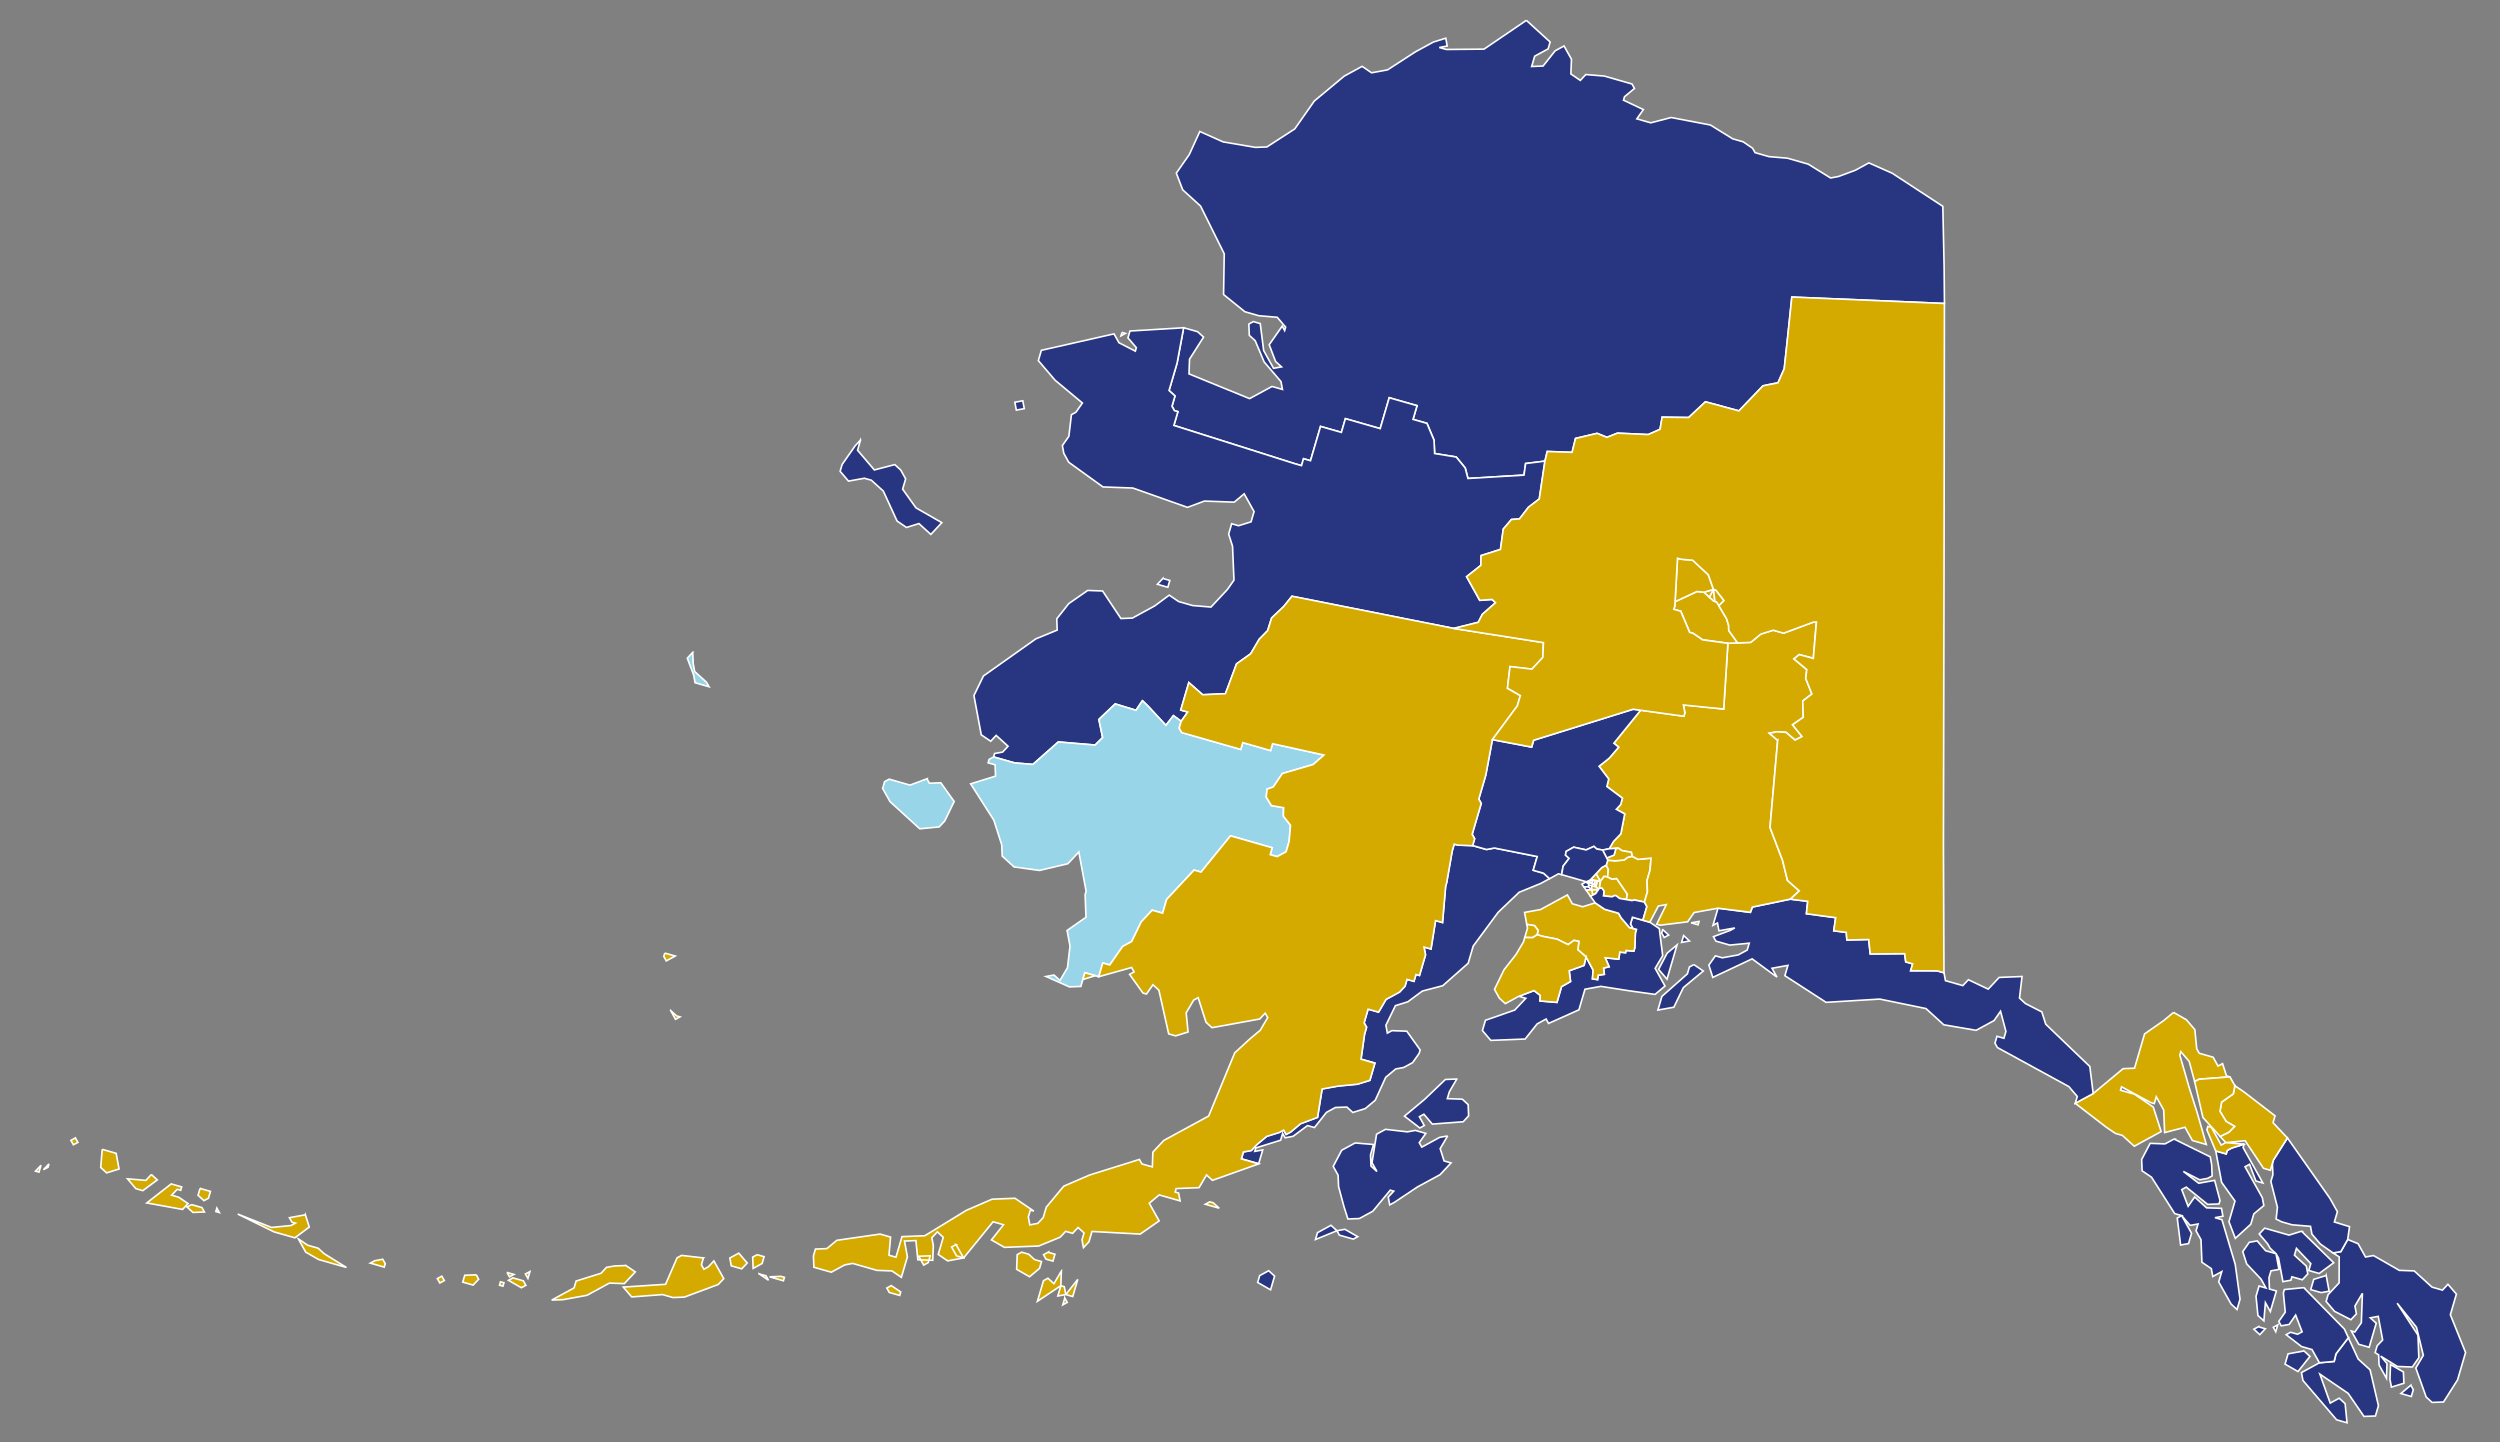
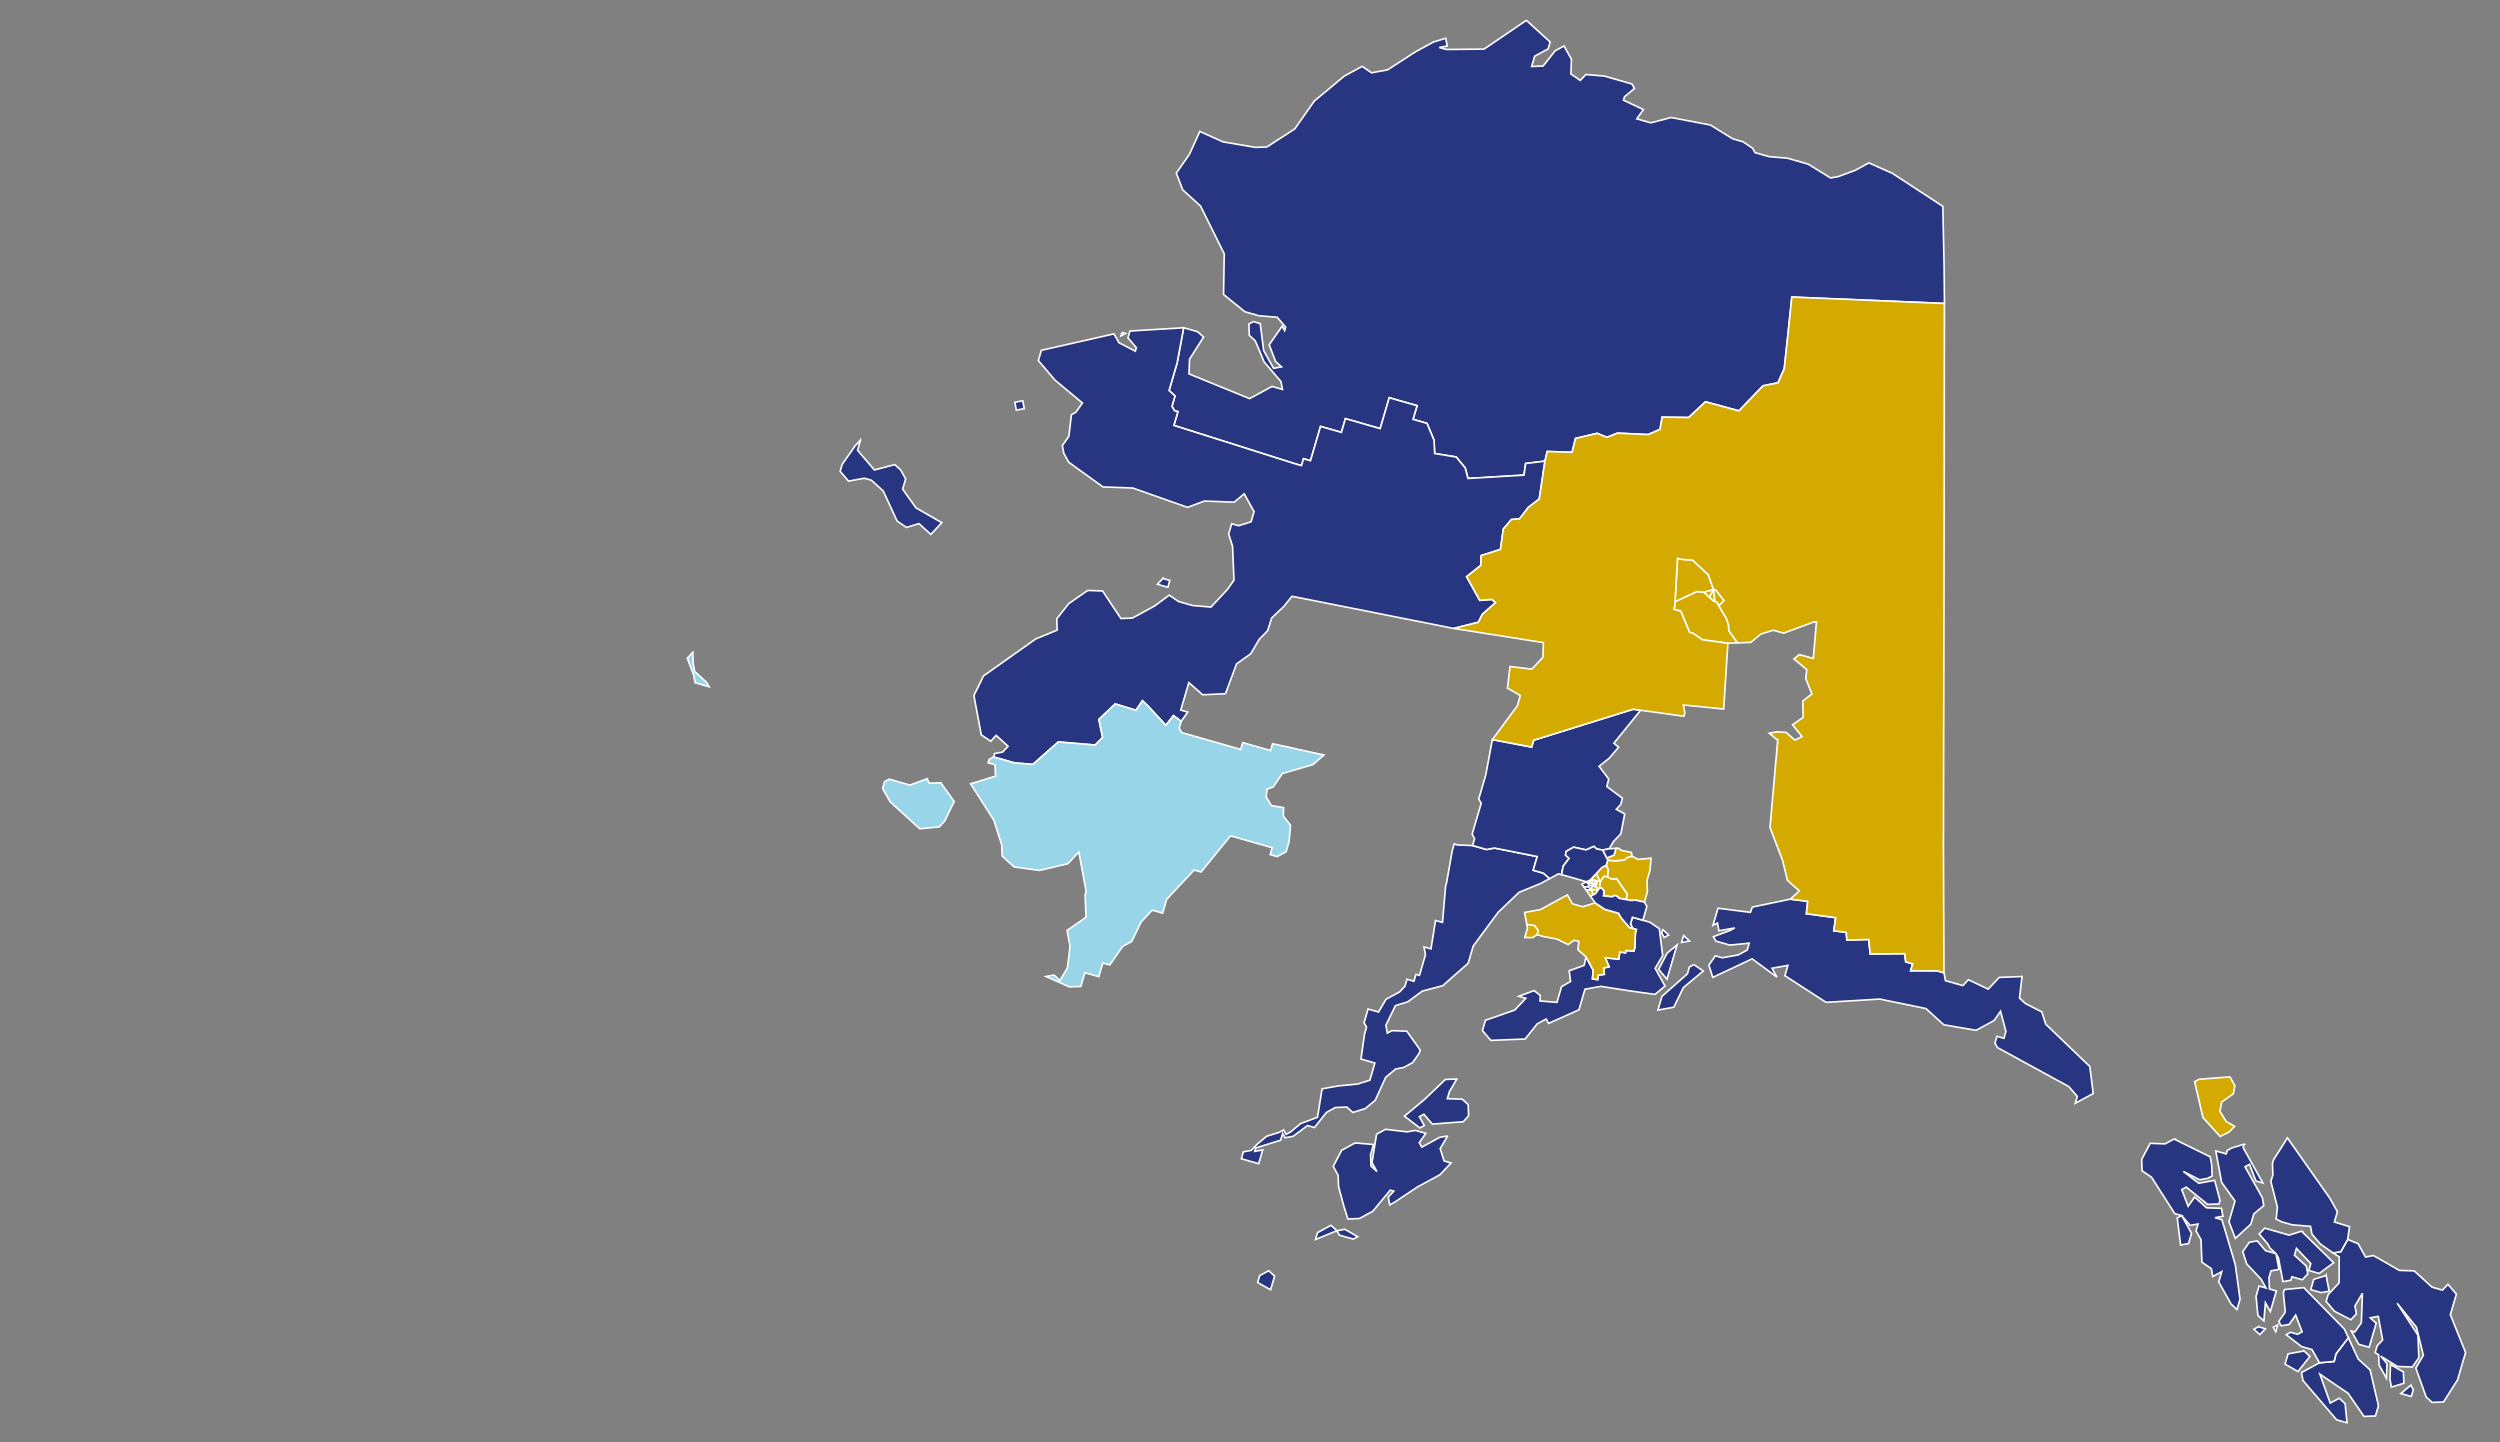
<svg xmlns="http://www.w3.org/2000/svg" xmlns:ns1="http://www.inkscape.org/namespaces/inkscape" xmlns:ns2="http://sodipodi.sourceforge.net/DTD/sodipodi-0.dtd" version="1.1" id="svg5598" ns1:output_extension="org.inkscape.output.svg.inkscape" ns2:docname="Alaska_Republican_Presidential_Caucuses_Election_Results_by_State_House_District,_2016.svg" ns1:version="0.91 r13725" ns2:version="0.32" x="0px" y="0px" width="462.734" height="266.93" viewBox="0 0 462.734 266.93" enable-background="new 0 0 462.734 266.93" xml:space="preserve">
  <rect x="0" y="0" width="462.734" height="266.93" fill="#808080" stroke="none" />
  <defs id="defs3">
    <ns1:perspective id="perspective5606" ns1:vp_z="744.09448 : 526.18109 : 1" ns1:vp_y="0 : 1000 : 0" ns1:vp_x="0 : 526.18109 : 1" ns2:type="inkscape:persp3d" ns1:persp3d-origin="372.04724 : 350.78739 : 1" />
  </defs>
  <ns2:namedview showgrid="false" ns1:cy="192.81519" ns1:cx="257.70185" ns1:zoom="0.50000001" objecttolerance="10" guidetolerance="10" gridtolerance="10000" borderopacity="1.0" bordercolor="#666666" pagecolor="#ffffff" id="base" ns1:window-maximized="0" ns1:window-y="0" ns1:window-x="676" ns1:window-height="696" ns1:window-width="681" ns1:current-layer="AK_Counties" ns1:document-units="px" ns1:pageshadow="2" ns1:pageopacity="0.0" />
  <g id="layer1" transform="translate(-127.875,-385.424)" ns1:label="Layer 1" ns1:groupmode="layer">
    <g font-size="12px" stroke-miterlimit="4" id="AK_Counties" transform="matrix(2.921,0.835,0.846,-2.883,-358.369,1776.766)" style="font-size:12px;fill:#228b22;fill-opacity:1;fill-rule:nonzero;stroke:#ffffff;stroke-width:0.1;stroke-miterlimit:4">
      <path stroke-miterlimit="4" id="path4255" d="m 114.209,514.376 -1.982,-2.424 -2.205,-0.66 -0.439,0 0.439,0.221 -0.219,0.439 -0.66,-0.439 -0.881,-0.883 -1.322,-1.543 -0.883,-0.441 -0.66,0.223 -0.881,-0.883 -1.322,-1.982 -0.662,-1.98 -1.322,-1.543 -0.66,-0.219 -1.982,-0.223 -1.543,0.223 -0.221,-1.545 -0.439,-1.32 0.66,-0.881 1.322,-0.66 2.203,-2.426 0.66,-2.424 1.543,-0.658 0.883,0 1.102,0.219 0.66,-0.441 0,-0.219 -0.219,0.219 -0.441,-1.32 0.66,-0.883 0.441,-0.221 -0.441,-0.219 -0.881,0.881 -0.664,1.543 -0.438,0 -0.221,-0.221 0.221,-0.662 0.438,-0.219 0.885,-1.104 0.66,-0.439 0.66,-0.439 0.223,-0.441 -0.662,0 -1.102,-1.1 -3.967,0.438 -0.221,0.883 0.441,1.543 -0.441,0.219 -0.883,0 0.223,-2.203 0,-1.762 0.441,-0.221 0,-0.66 0.219,-0.221 0.221,0 0,-0.883 7.713,-0.221 0.439,0 0,0.443 0.441,0 0,2.201 1.32,0 0,0.881 2.203,0 0,1.982 1.762,0 0,-0.879 0.883,0 0.701,-0.876 0.265,-0.781 1.322,0.159 0.712,-0.496 0.342,-0.577 3.219,1.149 -0.104,0.712 1.09,0.47 -0.031,0.61 1.465,0.37 -0.036,0.881 1.175,0.667 0.643,-0.071 0.544,0.427 1.823,0.437 0.6,0.511 -0.085,0.755 1.554,0.427 0.712,1.216 2.113,0.029 0.98,1.897 0.821,0.427 0.126,0.942 -0.346,1.951 -0.439,2.422 9.031,2.203 -0.66,2.203 -1.102,3.525 -3.523,1.102 -1.543,0.219 -0.441,-0.439 -0.219,-0.221 -0.883,-0.66 -0.439,-0.223 -1.543,0.441 -1.322,0 -1.102,-0.219 -0.881,0 -0.223,0.219 -0.658,0.221 -0.664,0 -1.541,0.441 -2.424,-0.221 -1.102,-0.66 -0.881,0 0.221,0.66 -1.322,0.221 0,0.221 0.439,0.658 -0.219,0.223 -1.764,0 -1.1,-0.223 -0.219,-0.439 -0.662,0.221 -0.219,0.883 -0.662,0.66 -0.439,-0.441 -0.441,-1.102 -0.66,-0.221 0,0.662 0.66,0.66 0,0.441 -1.762,0.881 z" ns1:connector-curvature="0" style="fill:#283681;fill-opacity:1;stroke:#ffffff;stroke-width:0.1;stroke-miterlimit:4" />
      <path stroke-miterlimit="4" id="path4293" d="m 183.139,456.072 -0.191,-0.838 -0.431,-0.214 0.425,-0.126 0.441,-1.543 -0.441,-0.879 0,-0.441 0.662,-0.441 1.102,-0.221 0.219,0.441 -0.219,0.441 0.219,0.879 0.441,-1.762 -0.221,-0.66 -0.221,0 0.662,-0.662 0.66,0 0,1.543 -0.439,0.221 0.439,0.221 0.662,-1.322 -0.221,-0.439 0,-0.441 0.244,-0.07 0.195,-0.592 0.662,-0.662 -0.221,0.883 -0.494,0.33 1.154,-0.33 0.881,0.221 0.221,0.662 -0.439,1.32 -1.764,1.541 1.543,-1.1 0.881,-1.543 -0.221,-0.881 1.104,-1.543 0.438,-0.219 0.66,0.219 0.441,1.543 0,1.762 -1.539,1.982 0,1.322 -0.664,0.439 -0.219,-0.439 -0.66,0 -1.322,0.66 -0.881,-0.221 -1.764,0.441 -0.439,-0.221 -0.662,0.662 -0.684,0.076 0,-1e-5 0,-2e-5 z m -0.638,-2.5 -0.662,-0.441 0,-0.658 0.662,0 0.441,0.219 -0.441,0.881 z m 2.365,-3.309 -0.447,-1.168 0.023,-0.479 -0.838,-0.33 -0.883,-0.883 0.221,-0.441 2.645,-1.762 0.66,0 -0.441,1.102 -0.439,0.221 -0.441,-0.441 -1.102,1.541 1.982,-0.66 1.322,-1.1 0.662,0.219 0,0.662 -1.104,1.982 -0.881,0.439 -0.939,1.098 4e-5,0 z m 2.924,-0.877 0.219,-0.883 0.221,-0.439 0.662,0.439 -0.221,0.662 -0.881,0.221 z m 1.541,-0.883 -0.439,-0.658 0.66,0 0,0.439 -0.221,0.219 z" ns1:connector-curvature="0" style="fill:#283681;fill-opacity:1;stroke:#ffffff;stroke-width:0.1;stroke-miterlimit:4" />
      <path stroke-miterlimit="4" id="path7118" d="m 177.874,461.062 -0.439,-1.541 0,-0.221 0.221,-0.662 0,-0.439 0.825,-1.414 0.124,-0.718 0.373,-0.071 0.66,0 1.102,0.221 0.219,-0.439 0.66,-0.443 0.9,-0.313 0.431,0.214 0.19,0.838 -0.113,0.785 -0.965,0.02 0,0.66 -0.662,0.662 -3.525,2.863 z m -2.424,-1.102 -0.66,-0.439 -0.221,-0.221 0,-0.221 -0.441,0 -0.221,0 0.883,-1.762 1.102,-0.881 0,-1.324 0.66,-0.879 0.662,1.1 0,0.662 0.441,0.66 -0.221,0.441 -1.543,1.541 0.221,0.221 0.66,-0.881 0.441,0 -1.764,1.764 0,0.219 z m -4.184,-0.881 -0.443,-0.441 -0.881,-0.221 -0.219,-1.1 0.219,-0.662 0.662,-0.219 1.98,-1.764 0.441,0 0.662,-0.439 0.439,0.219 0,-0.439 0.441,-0.441 0.441,-1.32 0.66,-0.221 0.221,-0.441 0.439,0.441 0,-0.662 1.104,-1.1 0.439,-0.223 0,0.223 0,0.439 -0.879,1.982 -1.545,2.422 -0.439,0 0.439,0.221 -0.219,0.443 -0.881,-0.223 -0.883,0.441 -0.221,-0.662 -0.662,0.883 0.223,0.221 1.543,-0.66 0.66,0.219 0,0.221 -0.66,1.102 -0.883,-0.441 -1.102,0.441 1.102,-0.221 0.439,0.221 0.221,0.219 -0.221,0.662 -0.219,0.439 -2.422,0.441 z m 1.76,-4.406 -0.219,-0.221 0.66,-1.541 0.439,0.219 0,0.662 -0.881,0.881 z m 7.273,1.104 -0.662,-0.443 -1.543,0 -0.221,-0.439 0.662,-0.441 0.221,-0.219 0.439,-0.221 0.221,-0.221 0.66,-1.32 0.443,0.219 0,0.221 0.66,0 0.219,0.439 -0.219,0.441 -0.881,0.441 0,0.439 1.1,-0.66 0,-0.441 0.662,0 0.662,0.881 -2.424,1.324 z m -1.104,-1.764 -0.66,0 -0.662,0.439 -0.439,-0.219 -0.221,-0.662 0.441,-0.66 1.102,-0.66 0.439,-0.441 -0.439,0 0,-0.662 0.439,-1.102 0.441,-0.219 -0.221,1.102 0.439,-0.441 0,1.322 -0.439,0 -0.221,0.662 0,0.439 0.441,0.219 -0.441,0.883 z m 2.203,-1.541 -1.1,-0.441 0,-0.221 0.439,-1.102 -0.221,-0.662 0.221,-0.219 0.441,0.219 0.217,0.662 0.664,-0.881 -0.223,-0.221 -0.441,0 -0.217,-0.221 1.102,-0.441 0.66,0 0.662,-0.658 0.838,0.33 -0.023,0.479 0.447,1.168 -0.381,0.445 -3.086,1.764 z m -0.881,-2.645 -0.219,-0.221 0.219,-0.221 0,0.441 z m -1.102,-0.441 -0.221,-0.221 0.441,-0.221 0.219,0.441 -0.439,0 z m 3.084,-0.66 -0.883,-0.441 0,-0.662 0.883,-0.219 0.441,1.1 -0.441,0.223 z" ns1:connector-curvature="0" style="fill:#283681;fill-opacity:1;stroke:#ffffff;stroke-width:0.1;stroke-miterlimit:4" />
-       <path stroke-miterlimit="4" id="path4277" d="m 169.064,466.57 -0.443,-0.66 -0.881,-1.102 0,-1.764 0,-0.439 -0.66,-0.221 -1.322,-1.982 -0.881,-0.881 2.203,-0.883 0.66,-0.221 0.441,0 0.883,-0.439 1.32,1.322 -0.883,1.32 -1.32,0.441 -0.881,0 0,0.221 1.982,-0.441 0.219,0 0,0.441 0.662,-0.662 0.441,-1.32 1.1,0.66 0.662,-0.66 0.881,0 -1.102,1.762 -0.879,1.322 -1.104,1.762 0,0.221 0.66,-0.439 0.662,-1.102 0.219,0.219 1.764,0.662 -0.221,0 -0.439,0.66 -0.223,-0.221 -0.439,0.439 -0.879,0 -0.223,0.223 -0.439,1.102 -0.662,0.441 -0.879,0.219 z m 4.844,-3.303 0.047,-0.508 -0.541,-0.688 0.06,-0.57 0.531,-0.496 0.584,-0.152 -0.227,-0.432 -0.447,-0.408 0.436,-0.271 1.1,0.439 1.545,-1.322 0.439,0 0,0.441 0,0.221 0.439,1.541 -1.102,0.662 0,0.439 -2.203,0.881 -0.662,0.223 3e-5,0 z m 0.443,-3.525 -0.223,-0.221 -0.221,0.221 -0.66,0.66 -0.221,0 0,-0.221 0.881,-1.102 0.221,0 0.441,0 0,0.221 0.221,0.221 0.66,0.439 -1.1,-0.219 z" ns1:connector-curvature="0" style="fill:#d4aa00;fill-opacity:1;stroke:#ffffff;stroke-width:0.1;stroke-miterlimit:4" />
      <path stroke-miterlimit="4" id="path7032" d="m 173.907,463.267 -0.439,0.439 -1.764,-0.662 -0.219,-0.219 1.1,-1.984 1.33,-0.829 0.447,0.409 0.226,0.431 -0.583,0.152 -0.532,0.496 -0.06,0.572 0.542,0.687 -0.048,0.507 z" ns1:connector-curvature="0" style="fill:#d4aa00;fill-opacity:1;stroke:#ffffff;stroke-width:0.1;stroke-miterlimit:4" />
      <path stroke-miterlimit="4" id="path4273" d="m 145.769,466.956 -1.051,-0.166 -2.084,-1.111 -0.025,-0.348 -1.965,-0.303 0,-1.102 0.221,0.219 0.219,-0.439 0.881,0.439 -0.219,-0.219 -0.881,-0.66 0.219,-0.223 0.881,0 1.104,0.441 0,-0.441 -0.441,-0.439 -0.881,-0.441 -0.439,0 -0.223,-0.66 0.441,-0.662 1.982,1.764 1.764,-0.66 -0.441,0.439 0.881,0.441 0,-0.662 2.865,-0.881 3.084,1.102 2.863,0.221 1.32,-0.66 1.984,0.219 0.881,0.881 0.221,0.662 0.66,-1.102 0,-0.441 -0.439,0 0,-0.439 0.221,-0.221 4.844,-1.102 0.662,-0.441 0,-0.439 0.881,0.881 -0.66,1.543 -3.305,1.762 -0.439,0.66 -1.104,0.219 -0.439,0.223 -0.221,1.32 -1.32,-0.441 -0.441,-0.879 -1.322,0.221 -0.223,-0.443 -1.1,0 -0.221,0.443 -0.439,0 -1.543,-0.443 0,0.443 -0.439,0 -0.201,0.467 -2.012,-0.598 -0.338,0.828 -1.266,-0.398 -0.168,0.443 -0.756,-0.121 -0.115,0.811 -1.777,-0.262 -0.139,0.758 z m -16.58,-1.928 -2.646,-0.221 -0.441,-0.223 -0.881,0 -0.881,-0.219 -0.221,0 0,-0.439 0.221,-1.982 0,-0.221 0.441,-2.203 -0.441,0 0.221,-1.762 -0.441,0 0.221,-0.441 0,-1.322 -0.221,0 0,-0.441 -0.439,0 0,-0.441 -0.221,-0.439 -0.221,-0.221 -0.441,-0.439 -0.219,-0.883 -0.662,0 0,-0.879 0.221,-0.221 0,-0.441 0.221,-1.543 0.881,0 0,-1.102 -0.66,-0.441 -1.102,-0.439 -0.881,-0.441 0.219,-1.76 -0.881,-0.662 -0.439,-0.662 -0.221,-0.219 -0.221,0.219 -0.219,-0.219 -0.662,-0.441 -0.439,-0.658 -0.219,-0.441 -0.439,-0.221 0,-0.443 1.098,0 0,0.883 -0.439,-0.219 0,0.219 1.32,0.881 0,0.441 0.221,-0.221 0.439,0.221 0.662,0.881 0.439,0 0.441,1.102 0.439,0.441 0.662,0.219 0.439,-0.219 0.662,0.439 0.441,0.662 0.219,1.541 0.441,0.66 0.439,0.223 0.441,0.439 0.223,0.66 0,0.221 -1.104,0.883 -0.881,-0.221 -0.221,-0.221 -0.221,0.441 0.221,1.32 0.66,0.441 0.662,0.879 1.102,0.664 1.102,1.76 0,1.102 0.879,2.424 0.883,1.543 1.104,0.881 0.441,0.441 -0.441,0.219 -0.66,0 0,0.883 z m 6.609,-1.984 0,-0.439 0.221,-0.221 0.219,0 0,-0.221 0.221,-0.881 0,-0.221 -0.459,-0.092 0.002,-0.145 -0.346,-0.057 0.059,-0.439 -0.812,-0.146 0.379,-0.465 -0.301,-0.176 0.154,-0.355 -0.344,-0.154 0.039,-0.275 -0.312,-0.041 -0.107,0.529 -0.646,0.666 0.031,-0.537 -0.779,-0.572 0.264,-0.611 -0.439,-0.459 0.002,-1.01 -1.014,-0.201 -0.08,0.334 -0.445,0.18 -0.795,-0.598 0.443,0 -0.443,-0.883 -1.539,-1.102 0,-0.66 0.658,-0.441 1.984,0.662 0.443,1.1 0.439,0.441 0.219,-0.221 1.543,1.322 0,1.322 0.881,0.439 1.764,0.221 1.541,0.221 0.439,0.662 -0.881,0.881 0.223,0.881 -0.662,1.543 -0.66,0.219 -0.441,0 -0.66,0 -8e-5,-6e-5 z m 1.98,-0.219 0,-0.221 0.221,-0.221 0.223,0.221 -0.443,0.221 z m 1.324,0 0,-0.441 0.438,0.221 -0.438,0.221 z m -0.223,-0.662 -0.439,-0.66 -0.219,-1.102 0.658,-0.441 0,2.203 z m 1.322,-0.881 -0.221,-0.221 0,-0.441 -1.102,-1.762 0,-0.881 0.883,0.439 0.219,1.324 0.441,0.66 0.441,0.66 -0.662,0.221 z m -11.898,-10.795 -0.658,-0.219 -0.883,-1.543 -0.881,-1.322 1.102,-0.441 0.219,0.221 -0.439,0.439 0.221,0.223 0.662,-0.441 1.762,0.66 0.219,0.439 -0.219,0.662 -0.439,0.221 -0.881,-0.221 0,0.441 0.217,0.881 z m 0.441,-3.525 -0.441,-0.219 -0.877,-0.881 -0.225,0.219 0.225,0.662 -0.664,0 -0.441,-0.221 -1.322,-0.221 -0.439,-0.439 0.221,-1.764 0.439,-0.441 -0.439,0.221 -0.221,0.66 0,0.662 -1.102,-0.221 -0.662,-0.66 -0.219,-1.1 0.439,-0.441 0.221,-0.664 0.662,-1.1 0.439,-0.66 0.66,0.219 0.664,0.662 0.658,1.543 0.221,0 -0.221,-0.443 0.221,-0.439 0.221,0.219 1.1,1.322 1.105,1.102 0.439,0.881 -0.439,0 -0.441,0.662 0.219,0.881 z m -5.287,-7.27 -0.662,-0.662 0,-0.441 1.104,0.883 -0.441,0.221 z m 0.441,-0.221 0.219,-0.219 0.881,0 0.221,0.219 -0.881,0.221 -0.439,-0.221 z m -3.305,-3.523 -0.441,-0.441 0,-0.441 0.881,-0.219 0,0.881 -0.439,0.221 z" ns1:connector-curvature="0" style="fill:#283681;fill-opacity:1;stroke:#ffffff;stroke-width:0.1;stroke-miterlimit:4" />
      <path stroke-miterlimit="4" id="path8275" d="m 129.743,460.831 -0.335,0.672 0.883,0.441 1.32,1.322 0.442,-0.441 0.66,0 0.66,0.441 0.661,-0.221 0.882,0 0.22,-0.22 0.662,-0.441 0.439,0 0,-0.221 0.221,-0.88 0,-0.221 -0.458,-0.092 0.002,-0.145 -0.346,-0.056 0.058,-0.44 -0.813,-0.147 0.379,-0.465 -0.3,-0.174 0.153,-0.355 -0.343,-0.154 0.038,-0.275 -0.312,-0.042 -0.108,0.53 -0.645,0.665 -0.6,0.285 -0.081,0.508 -0.301,-0.017 -0.276,-0.353 -0.743,0.137 -0.873,-0.078 -0.363,0.003 -0.022,0.273 -0.287,0.218 -0.473,-0.056 z" ns1:connector-curvature="0" style="fill:#d4aa00;fill-opacity:1;stroke:#ffffff;stroke-width:0.1;stroke-miterlimit:4" />
      <path stroke-miterlimit="4" id="path8263" d="m 130.525,460.396 -0.213,-0.249 -0.463,-0.124 0,0.599 -0.106,0.21 0.473,0.056 0.287,-0.218 0.022,-0.273 z" ns1:connector-curvature="0" style="fill:#d4aa00;fill-opacity:1;stroke:#ffffff;stroke-width:0.1;stroke-miterlimit:4" />
-       <path stroke-miterlimit="4" id="path8249" d="m 133.764,459.911 0.03,-0.537 -0.778,-0.572 0.264,-0.612 -0.439,-0.458 0.002,-1.01 -1.014,-0.202 -0.081,0.335 -0.447,0.179 -0.794,-0.598 -0.658,-0.66 -0.441,0.219 -0.44,0.441 0.221,1.322 0.437,1.101 0.223,0.883 0,0.28 0.464,0.124 0.213,0.249 0.363,-0.003 0.873,0.078 0.743,-0.137 0.276,0.353 0.301,0.017 0.081,-0.508 0.6,-0.285 z" ns1:connector-curvature="0" style="fill:#d4aa00;fill-opacity:1;stroke:#ffffff;stroke-width:0.1;stroke-miterlimit:4" />
      <path stroke-miterlimit="4" id="path8366" d="m 133.334,464.102 0.036,0.106 -0.062,0.422 -0.203,-0.015 0.04,-0.381 0.189,-0.131 z" ns1:connector-curvature="0" style="fill:#d4aa00;fill-opacity:1;stroke:#ffffff;stroke-width:0.1;stroke-miterlimit:4" />
      <path stroke-miterlimit="4" id="path8374" d="m 132.493,464.366 -0.221,-0.221 0.169,-0.132 0.278,0.09 -0.066,0.229 -0.16,0.034 z" ns1:connector-curvature="0" style="fill:#283681;fill-opacity:1;stroke:#ffffff;stroke-width:0.1;stroke-miterlimit:4" />
      <path stroke-miterlimit="4" id="path8386" d="m 132.865,464.596 -0.152,-0.011 -0.072,-0.101 -0.147,-0.118 0.16,-0.033 0.224,0.044 -0.012,0.218 0.001,10e-4 -0.001,-2e-5 z" ns1:connector-curvature="0" style="fill:#d4aa00;fill-opacity:1;stroke:#ffffff;stroke-width:0.178;stroke-miterlimit:4" />
      <path stroke-miterlimit="4" id="path8410" d="m 133.1,463.683 0.138,0.13 0.097,0.289 -0.395,-0.112 0.16,-0.307 z" ns1:connector-curvature="0" style="fill:#d4aa00;fill-opacity:1;stroke:#ffffff;stroke-width:0.1;stroke-miterlimit:4" />
      <path stroke-miterlimit="4" id="path8414" d="m 133.146,464.234 -0.041,0.381 -0.126,-0.01 0.036,-0.256 0.13,-0.115 z" ns1:connector-curvature="0" style="fill:#d4aa00;fill-opacity:1;stroke:#ffffff;stroke-width:0.1;stroke-miterlimit:4" />
      <path stroke-miterlimit="4" id="path8454" d="m 132.616,463.872 0.369,-0.297 0.114,0.108 -0.16,0.307 -0.323,-0.118 z" ns1:connector-curvature="0" style="fill:#d4aa00;fill-opacity:1;stroke:#ffffff;stroke-width:0.1;stroke-miterlimit:4" />
      <path stroke-miterlimit="4" id="path8446" d="m 132.939,463.99 -0.22,0.114 -0.278,-0.09 0.175,-0.141 0.323,0.118 z" ns1:connector-curvature="0" style="fill:#283681;fill-opacity:1;stroke:#ffffff;stroke-width:0.1;stroke-miterlimit:4" />
      <path stroke-miterlimit="4" id="path8438" d="m 132.939,463.99 -0.059,0.245 -0.192,-0.025 0.031,-0.107 0.22,-0.114 z" ns1:connector-curvature="0" style="fill:#283681;fill-opacity:1;stroke:#ffffff;stroke-width:0.1;stroke-miterlimit:4" />
      <path stroke-miterlimit="4" id="path8430" d="m 132.939,463.99 0.395,0.112 -0.189,0.131 -0.265,0.002 0.059,-0.245 z" ns1:connector-curvature="0" style="fill:#d4aa00;fill-opacity:1;stroke:#ffffff;stroke-width:0.1;stroke-miterlimit:4" />
      <path stroke-miterlimit="4" id="path8422" d="m 133.146,464.233 -0.13,0.115 -0.138,0.028 0.003,-0.142 0.265,-0.002 z" ns1:connector-curvature="0" style="fill:#283681;fill-opacity:1;stroke:#ffffff;stroke-width:0.1;stroke-miterlimit:4" />
      <path stroke-miterlimit="4" id="path8398" d="m 133.015,464.349 -0.036,0.256 -0.114,-0.009 0.012,-0.219 0.138,-0.028 z" ns1:connector-curvature="0" style="fill:#283681;fill-opacity:1;stroke:#ffffff;stroke-width:0.1;stroke-miterlimit:4" />
      <path stroke-miterlimit="4" id="path8390" d="m 132.877,464.377 -0.224,-0.044 0.035,-0.122 0.192,0.025 -0.003,0.142 z" ns1:connector-curvature="0" style="fill:#283681;fill-opacity:1;stroke:#ffffff;stroke-width:0.1;stroke-miterlimit:4" />
      <path stroke-miterlimit="4" id="path8354" d="m 133.308,464.63 -0.38,0.388 -0.216,-0.433 0.596,0.045 z" ns1:connector-curvature="0" style="fill:#d4aa00;fill-opacity:1;stroke:#ffffff;stroke-width:0.1;stroke-miterlimit:4" />
      <path stroke-miterlimit="4" id="path8341" d="m 133.308,464.63 0.133,0.352 0.212,0.031 -0.085,0.449 -0.197,0.225 -0.219,-0.219 -0.225,-0.45 0.38,-0.388 z" ns1:connector-curvature="0" style="fill:#d4aa00;fill-opacity:1;stroke:#ffffff;stroke-width:0.1;stroke-miterlimit:4" />
      <path stroke-miterlimit="4" id="path8322" d="m 133.37,464.208 0.154,0.033 0.166,-0.135 0.047,-0.287 0.52,0.092 0.123,0.115 0.098,0.018 0.24,-0.104 0.422,0.042 -0.038,0.345 -0.895,0.744 -0.263,-0.113 -0.29,0.055 -0.212,-0.031 -0.133,-0.352 0.062,-0.422 z" ns1:connector-curvature="0" style="fill:#d4aa00;fill-opacity:1;stroke:#ffffff;stroke-width:0.1;stroke-miterlimit:4" />
      <path stroke-miterlimit="4" id="path8283" d="m 135.14,463.982 0.351,0.042 0.119,0.076 0.627,0.045 0,0.662 -0.219,0.66 0,0.66 -0.146,0.732 -0.742,-0.291 -0.396,0.084 -0.246,-0.148 -0.16,-0.211 -0.5,-0.197 -0.449,-0.088 -0.006,-0.322 0.197,-0.225 0.085,-0.449 0.29,-0.055 0.263,0.113 0.895,-0.744 0.038,-0.345 z" ns1:connector-curvature="0" style="fill:#d4aa00;fill-opacity:1;stroke:#ffffff;stroke-width:0.1;stroke-miterlimit:4" />
      <path stroke-miterlimit="4" id="path4275" d="m 136.237,464.146 0.221,-0.22 0,-0.881 -0.66,0 0,-0.441 0.22,-0.22 -0.22,0 -0.662,0.441 -0.22,0.22 -0.882,0 -0.661,0.221 -0.388,0.31 0.253,0.238 0.132,0.394 0.154,0.033 0.165,-0.135 0.049,-0.287 0.518,0.092 0.124,0.114 0.097,0.018 0.24,-0.104 0.773,0.085 0.12,0.075 0.626,0.046 z" ns1:connector-curvature="0" style="fill:#283681;fill-opacity:1;stroke:#ffffff;stroke-width:0.1;stroke-miterlimit:4" />
-       <path stroke-miterlimit="4" id="path8231" d="m 131.725,473.038 0.348,-0.152 -0.365,-0.816 -0.454,-0.648 0.782,-0.589 0.022,-0.479 1.107,-0.426 0.011,-0.406 -0.177,-0.358 0.573,-0.131 0.115,-1.241 -0.296,-0.575 -0.129,-0.512 0.531,0.192 0.241,-0.083 0.585,0.054 0.112,-0.216 0.4,-0.083 0.74,0.292 0.147,-0.734 0,-0.66 0.219,-0.66 0,-0.662 0.221,-0.219 0,-0.441 0,-0.441 0.441,0 0.219,1.102 0.441,0.221 -0.223,-1.322 0.223,0 1.543,0.662 0.219,0.66 1.322,0.662 1.965,0.303 0.025,0.348 2.084,1.111 0.381,0.641 -0.867,0.418 -0.629,1.098 -1.303,1.744 -1.047,5.293 -0.609,0.281 0.439,0.219 0.52,0.113 0.66,-0.305 0.35,0.328 -0.756,0.537 0.498,0.625 -0.309,0.957 0.414,0.568 -0.625,0.814 -0.094,0.547 -0.934,0.414 0.238,0.346 0.885,0.014 -0.441,2.209 -0.178,-0.059 -1.549,-1.16 -0.66,0 -0.662,-0.443 -0.441,-0.658 -1.32,-0.441 0.881,-3.965 -2.424,-0.442 0.221,-0.44 0,-0.219 -2.631,-0.377 -1.001,-2.41 z m 8.038,-9.111 -0.441,-0.221 0.441,0 0,0.221 z" ns1:connector-curvature="0" style="fill:#d4aa00;fill-opacity:1;stroke:#ffffff;stroke-width:0.1;stroke-miterlimit:4" />
      <path stroke-miterlimit="4" id="path8259" d="m 130.925,464.367 -0.195,-3.7e-4 -0.439,-0.441 -0.442,0.22 -0.66,0 0,0.882 -2.647,-0.22 -0.441,-0.222 -0.881,0 0,0.442 -0.22,0.221 0,1.982 -0.22,0.22 0,1.542 -0.221,2.202 2.424,0.222 0,0.44 5.289,3.525 0.454,0.065 -1.001,-2.41 0.348,-0.152 -0.365,-0.815 -0.454,-0.648 0.782,-0.588 0.023,-0.48 1.106,-0.425 0.012,-0.407 -0.177,-0.358 0.573,-0.131 0.115,-1.241 -0.296,-0.574 -0.129,-0.512 -0.362,-0.186 -0.362,-0.038 -0.212,0.107 -0.392,-0.34 -0.778,-0.051 -0.366,-0.378 0.025,-0.226 0.268,-0.134 -0.215,-0.562 0.056,-0.53 z" ns1:connector-curvature="0" style="fill:#283681;fill-opacity:1;stroke:#ffffff;stroke-width:0.1;stroke-miterlimit:4" />
      <path stroke-miterlimit="4" id="path8317-1" d="m 133.648,466.844 0.146,0.053 0.242,-0.084 0.583,0.056 0.113,-0.216 -0.246,-0.148 -0.159,-0.212 -0.5,-0.196 -0.45,-0.089 -0.101,0.108 0.381,0.301 -0.01,0.426 z" ns1:connector-curvature="0" style="fill:#d4aa00;fill-opacity:1;stroke:#ffffff;stroke-width:0.1;stroke-miterlimit:4" />
      <path stroke-miterlimit="4" id="path8308" d="m 133.277,466.116 -0.376,0.403 0.362,0.186 0.385,0.139 0.01,-0.426 -0.381,-0.301 z" ns1:connector-curvature="0" style="fill:#283681;fill-opacity:1;stroke:#ffffff;stroke-width:0.1;stroke-miterlimit:4" />
      <path stroke-miterlimit="4" id="path4267" d="m 133.378,466.009 -0.006,-0.322 -0.218,-0.219 -0.441,-0.882 -0.073,-0.101 -0.147,-0.118 -1.568,3.7e-4 -0.056,0.53 0.215,0.562 -0.268,0.134 -0.025,0.226 0.366,0.378 0.778,0.051 0.392,0.34 0.212,-0.107 0.362,0.038 0.477,-0.511 z" ns1:connector-curvature="0" style="fill:#283681;fill-opacity:1;stroke:#ffffff;stroke-width:0.1;stroke-miterlimit:4" />
      <path stroke-miterlimit="4" id="path7958" d="m 132.875,482.459 -0.603,2.616 0.221,0 0.699,0.14 1.167,-0.599 0.555,-0.781 -0.51,-0.326 -0.424,-0.078 -1.105,-0.972 z" ns1:connector-curvature="0" style="fill:#000000;fill-opacity:1;stroke:#ffffff;stroke-width:0.1;stroke-miterlimit:4" />
      <path stroke-miterlimit="4" id="path7966" d="m 137.237,481.077 -0.559,-0.187 -1.542,-0.222 -0.661,0.222 -0.219,0 -0.883,1.1 -0.44,0 -4e-5,0.22 -0.058,0.249 1.105,0.972 0.424,0.078 0.72,-0.359 0.185,0 0.198,-0.189 0.672,-0.64 0.234,-0.355 0.097,-0.306 0.727,-0.583 z" ns1:connector-curvature="0" style="fill:#d4aa00;fill-opacity:1;stroke:#ffffff;stroke-width:0.1;stroke-miterlimit:4" />
      <path stroke-miterlimit="4" id="path8014" d="m 99.445,490.362 -3.082,-1.102 0,-0.439 0.66,-0.441 0,-0.221 -1.102,0.221 -0.441,0.441 -3.965,-2.205 0,-0.66 1.32,-0.881 1.984,-0.883 -0.221,-0.658 -0.221,-0.221 0.221,-1.324 -0.221,-0.658 0.221,-0.441 0.441,-0.441 2.422,-0.881 1.764,0.441 3.525,-0.221 0.883,0.66 1.762,0.441 0.441,0.662 0.881,-0.885 0,-0.658 -0.662,-0.441 -0.439,0 0,-0.66 0.439,-0.662 0.662,-1.98 -0.221,-0.662 -0.66,-1.322 -1.102,-0.221 -0.885,0 -0.658,0.221 -0.662,-0.881 -1.1,-1.102 -0.662,-0.221 -1.543,1.322 -0.881,-0.221 -0.883,-1.102 -0.439,-1.102 0.219,-0.66 -1.1,-0.883 -2.424,-3.082 -0.221,-1.322 1.102,-2.203 0.662,-0.221 0.219,0.439 0.883,-0.439 -0.221,-0.441 -0.441,-0.219 0,-0.221 1.322,0 1.102,0.221 1.102,1.762 2.205,0.439 0.311,0.572 -0.531,1.01 0.689,1.195 1.324,-0.027 0.211,0.68 0.418,-0.225 1.381,-0.84 0.27,0.703 0.553,-0.203 0.223,0.658 -0.441,0 0,1.764 1.018,-0.486 1.314,0.449 0.137,1.955 0.652,0.834 0.252,1.01 0.344,0.652 0.016,0.816 0.508,0.881 0.309,0.75 10.004,0.832 1.336,0.783 0.098,0.537 0.572,0.914 -0.262,0.133 -0.701,-0.26 -1.174,1.178 0.639,0.912 -0.154,0.584 1.027,0.691 -0.184,1.254 0.312,0.705 0.461,0.173 0.327,0.845 0.488,0.67 -0.319,2.338 -1.09,-0.471 0.104,-0.713 -3.219,-1.148 -0.342,0.576 -0.711,0.496 -1.322,-0.158 -0.266,0.779 -0.701,0.877 -0.883,0 0,0.879 -1.762,0 0,-1.982 -2.203,0 0,-0.881 -1.32,0 0,-2.201 -0.441,0 0,-0.443 -0.439,0 -7.713,0.221 0,0.883 -0.221,0 -0.219,0.221 0,0.66 -0.441,0.221 0,1.762 -0.223,2.203 z m -3.523,-1.32 0,-0.221 0.221,0.221 -0.221,0 z m -4.627,-5.729 -0.439,-0.221 0.221,-0.441 0.439,0.221 -0.221,0.441 z m -8.812,-5.068 -0.217,-0.439 -0.441,-1.322 0,-0.441 0.658,-0.439 0.883,0.439 0.439,0 0.883,-0.439 1.32,-1.543 0.662,-0.221 0.66,0.441 0.881,-0.441 0.441,0.883 -1.764,0.439 -1.102,0.881 0,0.66 -0.439,0.441 -0.441,0.221 -1.102,-0.662 -1.322,0.883 0,0.66 z m 20.049,-3.084 -0.219,-0.439 0.66,0 0,0.439 -0.441,0 z" ns1:connector-curvature="0" style="fill:#283681;fill-opacity:1;stroke:#ffffff;stroke-width:0.1;stroke-miterlimit:4" />
      <path stroke-miterlimit="4" id="path7999" d="m 134.813,483.305 -0.409,0.204 0.51,0.326 -0.101,-0.53 z" ns1:connector-curvature="0" style="fill:#d4aa00;fill-opacity:1;stroke:#ffffff;stroke-width:0.1;stroke-miterlimit:4" />
      <path stroke-miterlimit="4" id="path7995" d="m 134.914,483.835 0.284,-0.685 -0.074,0 -0.311,0.155 0.101,0.53 z" ns1:connector-curvature="0" style="fill:#d4aa00;fill-opacity:1;stroke:#ffffff;stroke-width:0.1;stroke-miterlimit:4" />
      <path stroke-miterlimit="4" id="path4263" d="m 134.914,483.835 0.153,0 0.653,-0.483 -0.213,-0.391 -0.198,0.189 -0.111,0 -0.284,0.685 z" ns1:connector-curvature="0" style="fill:#d4aa00;fill-opacity:1;stroke:#ffffff;stroke-width:0.1;stroke-miterlimit:4" />
      <path stroke-miterlimit="4" id="path8041" d="m 103.435,467.575 -0.211,-0.68 -1.324,0.027 -0.689,-1.195 0.531,-1.01 -0.311,-0.572 -2.205,-0.439 -1.102,-1.762 -1.102,-0.221 -1.322,0 -0.221,-0.221 0,-0.221 0.441,0 0.221,-0.662 -1.322,-0.879 1.982,-1.764 0.881,-1.322 0.221,-0.66 0.881,-0.441 1.543,0.223 1.545,0.879 0.439,0.881 1.102,-2.203 0,-0.221 0.438,-1.32 -0.879,-1.102 0.441,-0.881 0.221,-1.322 -0.221,-0.881 -0.441,0.221 -0.441,-0.221 1.545,-0.221 0.66,0.221 0,0.881 0.881,0 0,0.881 0.439,0 0.441,1.322 0.441,0.439 0.219,1.322 0.441,0.881 0.662,0 0,0.883 0.658,1.32 0.441,0.881 0.441,0 1.102,2.645 2.643,0 0,-0.441 0.441,0 0.439,0.441 0,0.662 -0.197,0.977 -0.574,0.424 -0.131,0.504 -0.748,-0.082 -0.451,0.418 -0.084,0.48 0.322,0.236 0.303,0.947 1.646,1.059 0.467,0.742 -3.195,-0.197 0,-0.441 -1.764,0 0,-0.439 -2.863,0 -0.879,0 -0.223,0.219 0,0.441 -0.553,0.203 -0.27,-0.703 -1.381,0.84 -0.418,0.225 z m -27.121,-4.75 -0.217,-0.441 0.656,-0.881 0.223,-0.441 0.883,0 -0.223,0.221 -0.883,0.441 -0.217,0.439 -0.223,0.662 z m 15.863,-3.525 -0.883,-0.662 -1.32,0 -0.223,-0.221 0,-0.439 0.662,-0.66 2.203,-1.102 1.102,0.439 0.221,0.441 0.219,1.32 -1.102,0.883 -0.66,-0.221 -0.219,0.221 z" ns1:connector-curvature="0" style="fill:#98d5e9;fill-opacity:1;stroke:#ffffff;stroke-width:0.1;stroke-miterlimit:4" />
-       <path stroke-miterlimit="4" d="m 125.882,477.806 -5.492,-0.68 -10.004,-0.832 -0.309,-0.75 -0.508,-0.881 -0.016,-0.816 -0.344,-0.652 -0.252,-1.01 -0.652,-0.834 -0.137,-1.955 -1.314,-0.449 -1.018,0.486 0,-1.764 0.441,0 -0.223,-0.658 0,-0.441 0.223,-0.219 3.742,0 0,0.439 1.764,0 0,0.441 3.195,0.197 -0.467,-0.742 -1.646,-1.057 -0.303,-0.949 -0.322,-0.236 0.084,-0.479 0.451,-0.42 0.748,0.082 0.131,-0.504 0.576,-0.422 0.195,-0.979 0,-0.662 -0.439,-0.441 -0.441,0 0,0.441 -2.643,0 -1.102,-2.645 -0.441,0 -0.441,-0.881 -0.658,-1.32 0,-0.883 -0.662,0 -0.441,-0.881 -0.219,-1.322 -0.441,-0.439 -0.441,-1.322 -0.439,0 0,-0.881 1.762,1.102 0.221,-0.221 -0.221,-0.221 1.102,-0.879 0.221,0 0.219,0.66 0.441,-0.221 1.324,-2.424 0.438,0 0.662,0.441 -0.439,1.102 0.219,0.881 0.221,0.221 0.881,-1.322 0.441,-0.221 2.643,1.322 0.221,0.439 0.221,-0.219 -0.221,-0.883 -0.441,-0.66 -0.66,-1.102 -0.441,-4.186 -2.201,-2.203 -0.441,-0.881 0.221,-0.883 -0.66,0 -0.223,0.223 -2.643,-1.766 -1.322,-1.1 -0.66,-1.541 0,-0.662 -0.219,-0.439 -0.441,-0.223 -0.221,0.441 0,0.441 0.221,0 -0.66,0.221 -0.662,0.221 -1.322,-0.441 -1.32,-1.102 -1.986,-2.203 -1.32,-0.439 0,-1.322 -0.441,0 -0.221,1.102 -0.662,0 -2.422,-1.102 -0.441,-0.66 -0.66,-0.221 0,-0.443 0.221,-0.66 1.102,0 0.66,0.66 0.441,0.223 1.541,0 0.883,0.221 0.66,-0.221 0,1.32 -0.441,0.883 0.66,0.221 0.441,-1.104 0.883,0.221 -0.221,0.883 -0.221,0.439 0.221,0.441 0.439,-0.223 0,-1.1 0.662,-0.221 0.881,0.441 1.104,2.643 0.66,0 -0.443,-1.102 0.885,-0.221 1.982,0.66 1.1,0.883 0.223,0.441 0.439,0 0.221,0.439 0.441,-0.221 0,-0.441 0.219,-0.439 0.221,0.439 0,0.662 2.865,0.662 0.879,1.102 -0.879,0.879 0.439,0.66 1.322,0 -0.221,0.441 -0.219,0 0,0.223 1.32,0.439 0.221,0.881 0.439,-0.219 2.422,1.76 -1.098,0 0,0.443 0.439,0.221 0.219,0.441 0.439,0.658 0.662,0.441 0.219,0.219 0.221,-0.219 0.221,0.219 0.439,0.662 0.881,0.662 -0.219,1.76 0.881,0.441 1.102,0.439 0.66,0.441 0,1.102 -0.881,0 -0.221,1.543 0,0.441 -0.221,0.221 0,0.879 0.662,0 0.219,0.883 0.441,0.439 0.221,0.221 0.221,0.439 0,0.441 0.439,0 0,0.441 0.221,0 0,1.322 -0.221,0.441 0.441,0 -0.221,1.762 0.441,0 -0.441,2.203 0,0.221 -0.221,1.982 0,0.439 0.221,0 0.881,0.219 0,0.443 -0.221,0.221 0,1.982 -0.219,0.219 0,1.543 -0.221,2.201 0.881,2.426 0,0.66 -0.881,0.219 -0.221,1.324 1.324,0.219 0.438,0.883 -0.219,0.881 z m -21.146,-27.318 0,-0.441 0.66,0.441 -0.66,0 z m -24.895,-5.949 0,-0.219 0.221,-0.221 0.439,0.439 -0.66,0 z m 1.322,-3.303 0.441,-0.441 0.219,0.221 -0.219,0 -0.441,0.221 z m 34.807,-2.205 -0.221,-0.219 0.881,0 -0.439,0.219 -0.221,0 z m -8.592,-5.725 -0.221,-0.223 0.221,-0.221 0.439,0 0,0.443 -0.439,0 z m -1.541,-0.443 -0.221,-0.219 0.221,-0.881 0.881,-0.221 0.439,0.66 0,0.441 -0.439,0 -0.439,0.219 -0.441,0 z m 2.643,-0.441 -0.219,-0.879 -0.443,0.221 -0.219,-0.221 0,-1.322 1.102,1.322 -0.221,0.879 z m 1.102,-0.219 -0.439,-1.102 0.439,0 0,1.102 z m -7.711,-0.002 -0.221,-0.219 0.441,-0.441 0.441,0 -0.221,0.221 -0.441,0.439 z m 6.83,-0.66 0,-0.662 0.441,0.221 -0.223,0.441 -0.219,0 z m -8.152,-0.441 -0.662,-0.221 0.443,-0.439 0.219,0.221 0,0.439 z m 8.594,-0.221 0,-0.439 0.219,0.221 -0.219,0.219 z m -10.357,-2.203 -0.219,-0.219 0.219,-0.221 0.662,0 0,0.221 -0.662,0.219 z m -8.371,-0.439 -0.221,-0.221 0.221,-0.66 0.439,0.439 0,0.441 -0.219,0 -0.221,0 z m -1.102,-0.221 -0.439,-0.441 0.219,-0.439 0.662,0 0.221,0.439 -0.662,0.441 z m 2.863,-0.66 -0.66,-0.221 0.881,0 0,0.221 -0.221,0 z m -4.846,-0.221 -1.322,-0.221 -0.221,-0.219 -0.219,-1.764 -2.424,-0.881 0.66,-0.441 1.764,0.662 0.66,0 0.66,0.221 1.762,1.32 0.223,0.441 -0.883,0.881 -0.219,-0.439 -0.221,-0.223 -0.221,0.223 0,0.439 z m 3.523,0 0.662,-0.221 -0.221,0.221 -0.441,0 z m -7.93,-1.764 -0.66,-0.219 -0.441,-0.221 -0.217,-0.439 -1.324,-0.883 0,-0.439 -1.1,-1.102 0.66,0.219 1.322,0.662 1.1,1.102 0.881,0.221 0.441,0.881 -0.662,0.219 z m -34.369,-1.762 -0.219,-0.221 0.219,-0.219 0.223,0.219 -0.223,0.221 z m 1.764,-0.221 0.223,-1.102 0.439,-0.219 0.66,0.439 -0.439,0.881 -0.441,0 -0.441,0 z m 27.102,0 -0.223,-0.219 0.223,-0.221 0,0.439 z m -14.102,-0.439 -0.883,-0.441 0.221,-0.221 0.221,0 -0.221,-0.219 -1.102,-0.441 -2.203,0.221 2.424,-0.441 1.322,0 0.66,0.881 -0.439,0.662 z m 12.775,0 0.223,-0.221 0.219,0.221 -0.219,0 -0.223,0 z m -22.471,-0.221 -0.221,-0.441 -1.1,-0.219 0.66,-0.441 0.439,0 0.662,0.881 -0.441,0.221 z m 3.086,0 0,-0.441 0.439,-0.219 0.221,0.219 0,0.441 -0.441,0 -0.219,0 z m 19.826,0 -0.219,-0.221 0.881,-0.221 0.223,0.221 -0.223,0.221 -0.662,0 z m -21.59,-0.221 -1.102,-1.541 2.203,0.221 0.221,0.439 -0.66,0.221 -0.441,0 0.221,0.439 0.221,0 0,0.221 -0.662,0 z m 19.387,-0.221 -0.658,-0.219 0,-0.441 0.658,0 0.223,0.441 -0.223,0.219 z m 1.543,0 0,-0.219 0.219,0 0,0.219 -0.219,0 z m -17.846,-0.439 0,-0.221 0.221,0 -0.221,0.221 z m -10.572,-0.221 -0.225,-0.439 0.225,0.219 0,0.221 z m 9.031,0 -0.221,-0.221 0.441,-0.219 0.66,0.219 -0.221,0.221 -0.66,0 z m 12.115,0 -0.439,-0.221 -0.221,-0.219 0.883,0 0,0.219 -0.223,0.221 z m 3.746,0 -0.221,-0.221 0.221,-0.219 0.221,0.219 -0.221,0.221 z m -25.336,-0.221 -0.221,-0.439 0.221,0 0,0.439 z m 16.305,0 0.66,-0.66 0.881,-0.221 1.764,0 -1.543,0.441 -0.441,0.221 -0.66,0 -0.66,0.219 z" id="path8069" ns1:connector-curvature="0" style="fill:#d4aa00;fill-opacity:1;stroke:#ffffff;stroke-width:0.1;stroke-miterlimit:4" />
      <path stroke-miterlimit="4" d="m 132.875,482.459 -0.603,2.616 0.221,0 0.699,0.14 1.167,-0.599 0.555,-0.781 -0.51,-0.326 -0.424,-0.078 -1.105,-0.972 z" id="path8075" ns1:connector-curvature="0" style="fill:#d4aa00;fill-opacity:1;stroke:#ffffff;stroke-width:0.1;stroke-miterlimit:4" />
      <path stroke-miterlimit="4" id="path8083" d="m 141.254,475.984 1.046,-5.294 1.303,-1.744 0.628,-1.098 0.867,-0.419 -0.381,-0.641 1.052,0.167 0.138,-0.758 1.778,0.261 0.115,-0.81 0.756,0.12 0.168,-0.441 1.266,0.398 0.338,-0.829 2.01,0.599 0.202,-0.468 0.44,0 0,-0.442 1.542,0.442 0.441,1.4e-4 -2.202,7.49 -5.508,19.166 -3.746,12.998 -9.031,-2.203 0.439,-2.422 0.346,-1.951 -0.125,-0.941 -0.822,-0.428 -0.979,-1.896 -2.113,-0.029 -0.713,-1.215 -1.553,-0.428 -0.002,0 0.086,-0.754 -0.6,-0.512 -1.824,-0.438 -0.543,-0.426 -0.643,0.07 -1.176,-0.668 0.037,-0.881 -1.467,-0.369 0.031,-0.609 0.318,-2.338 -0.488,-0.67 -0.326,-0.846 -0.461,-0.172 -0.312,-0.705 0.184,-1.254 -1.027,-0.691 0.154,-0.584 -0.639,-0.912 1.174,-1.178 0.701,0.26 0.262,-0.133 -0.572,-0.914 -0.098,-0.537 -1.336,-0.783 5.492,0.68 0.219,-0.881 -0.438,-0.883 -1.324,-0.219 0.221,-1.324 0.881,-0.219 0,-0.66 -0.881,-2.426 2.424,0.223 0,0.439 5.289,3.525 3.084,0.441 0,0.219 -0.221,0.441 2.424,0.441 -0.881,3.965 -1.543,-0.223 -0.66,0.223 -0.221,0 -0.883,1.1 -0.439,0 0,0.221 -0.057,0.25 -0.603,2.615 0.221,0 0.699,0.139 1.166,-0.598 0.555,-0.781 0.154,0 0.652,-0.482 -0.213,-0.391 0.672,-0.641 0.234,-0.355 0.098,-0.305 0.727,-0.584 0.762,0.254 0.441,0.658 0.662,0.443 0.66,0 1.549,1.16 0.178,0.059 0.441,-2.209 -0.885,-0.013 -0.239,-0.347 0.934,-0.414 0.093,-0.547 0.625,-0.814 -0.414,-0.568 0.309,-0.956 -0.497,-0.625 0.754,-0.537 -0.349,-0.329 -0.661,0.305 -0.519,-0.114 -0.44,-0.219 0.611,-0.28 z" ns1:connector-curvature="0" style="fill:#d4aa00;fill-opacity:1;stroke:#ffffff;stroke-width:0.1;stroke-miterlimit:4" />
    </g>
  </g>
</svg>